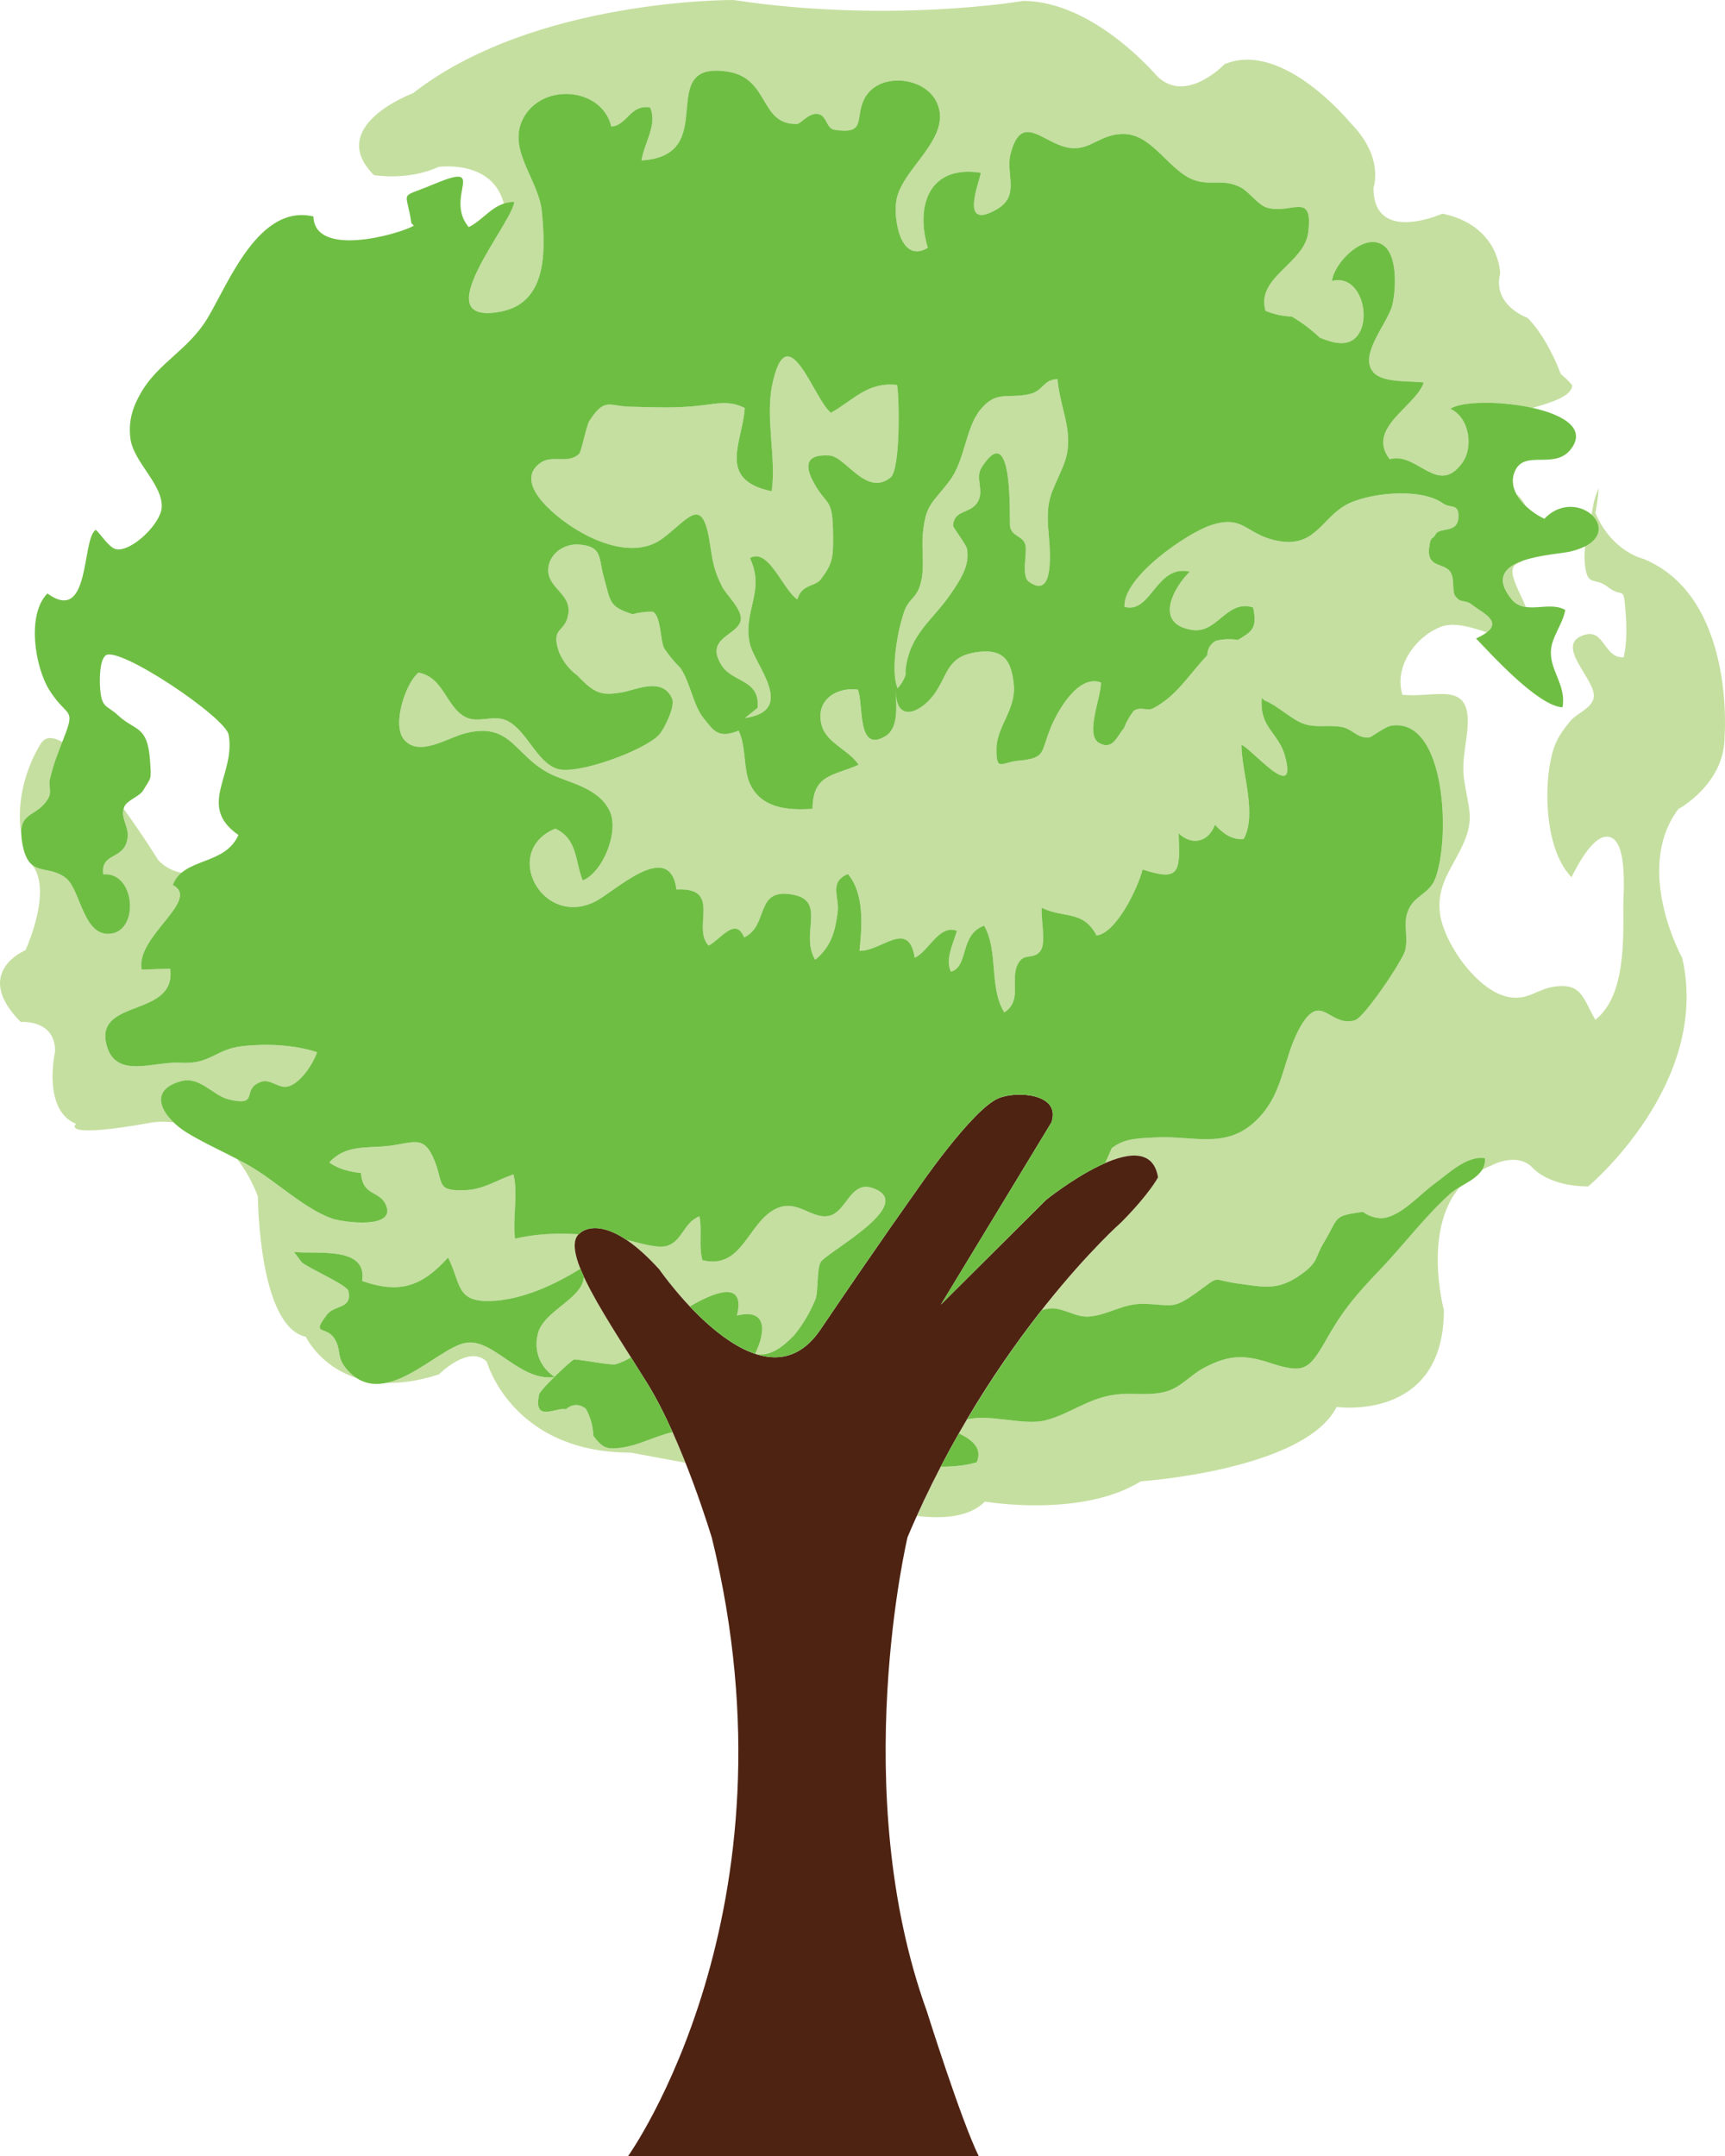
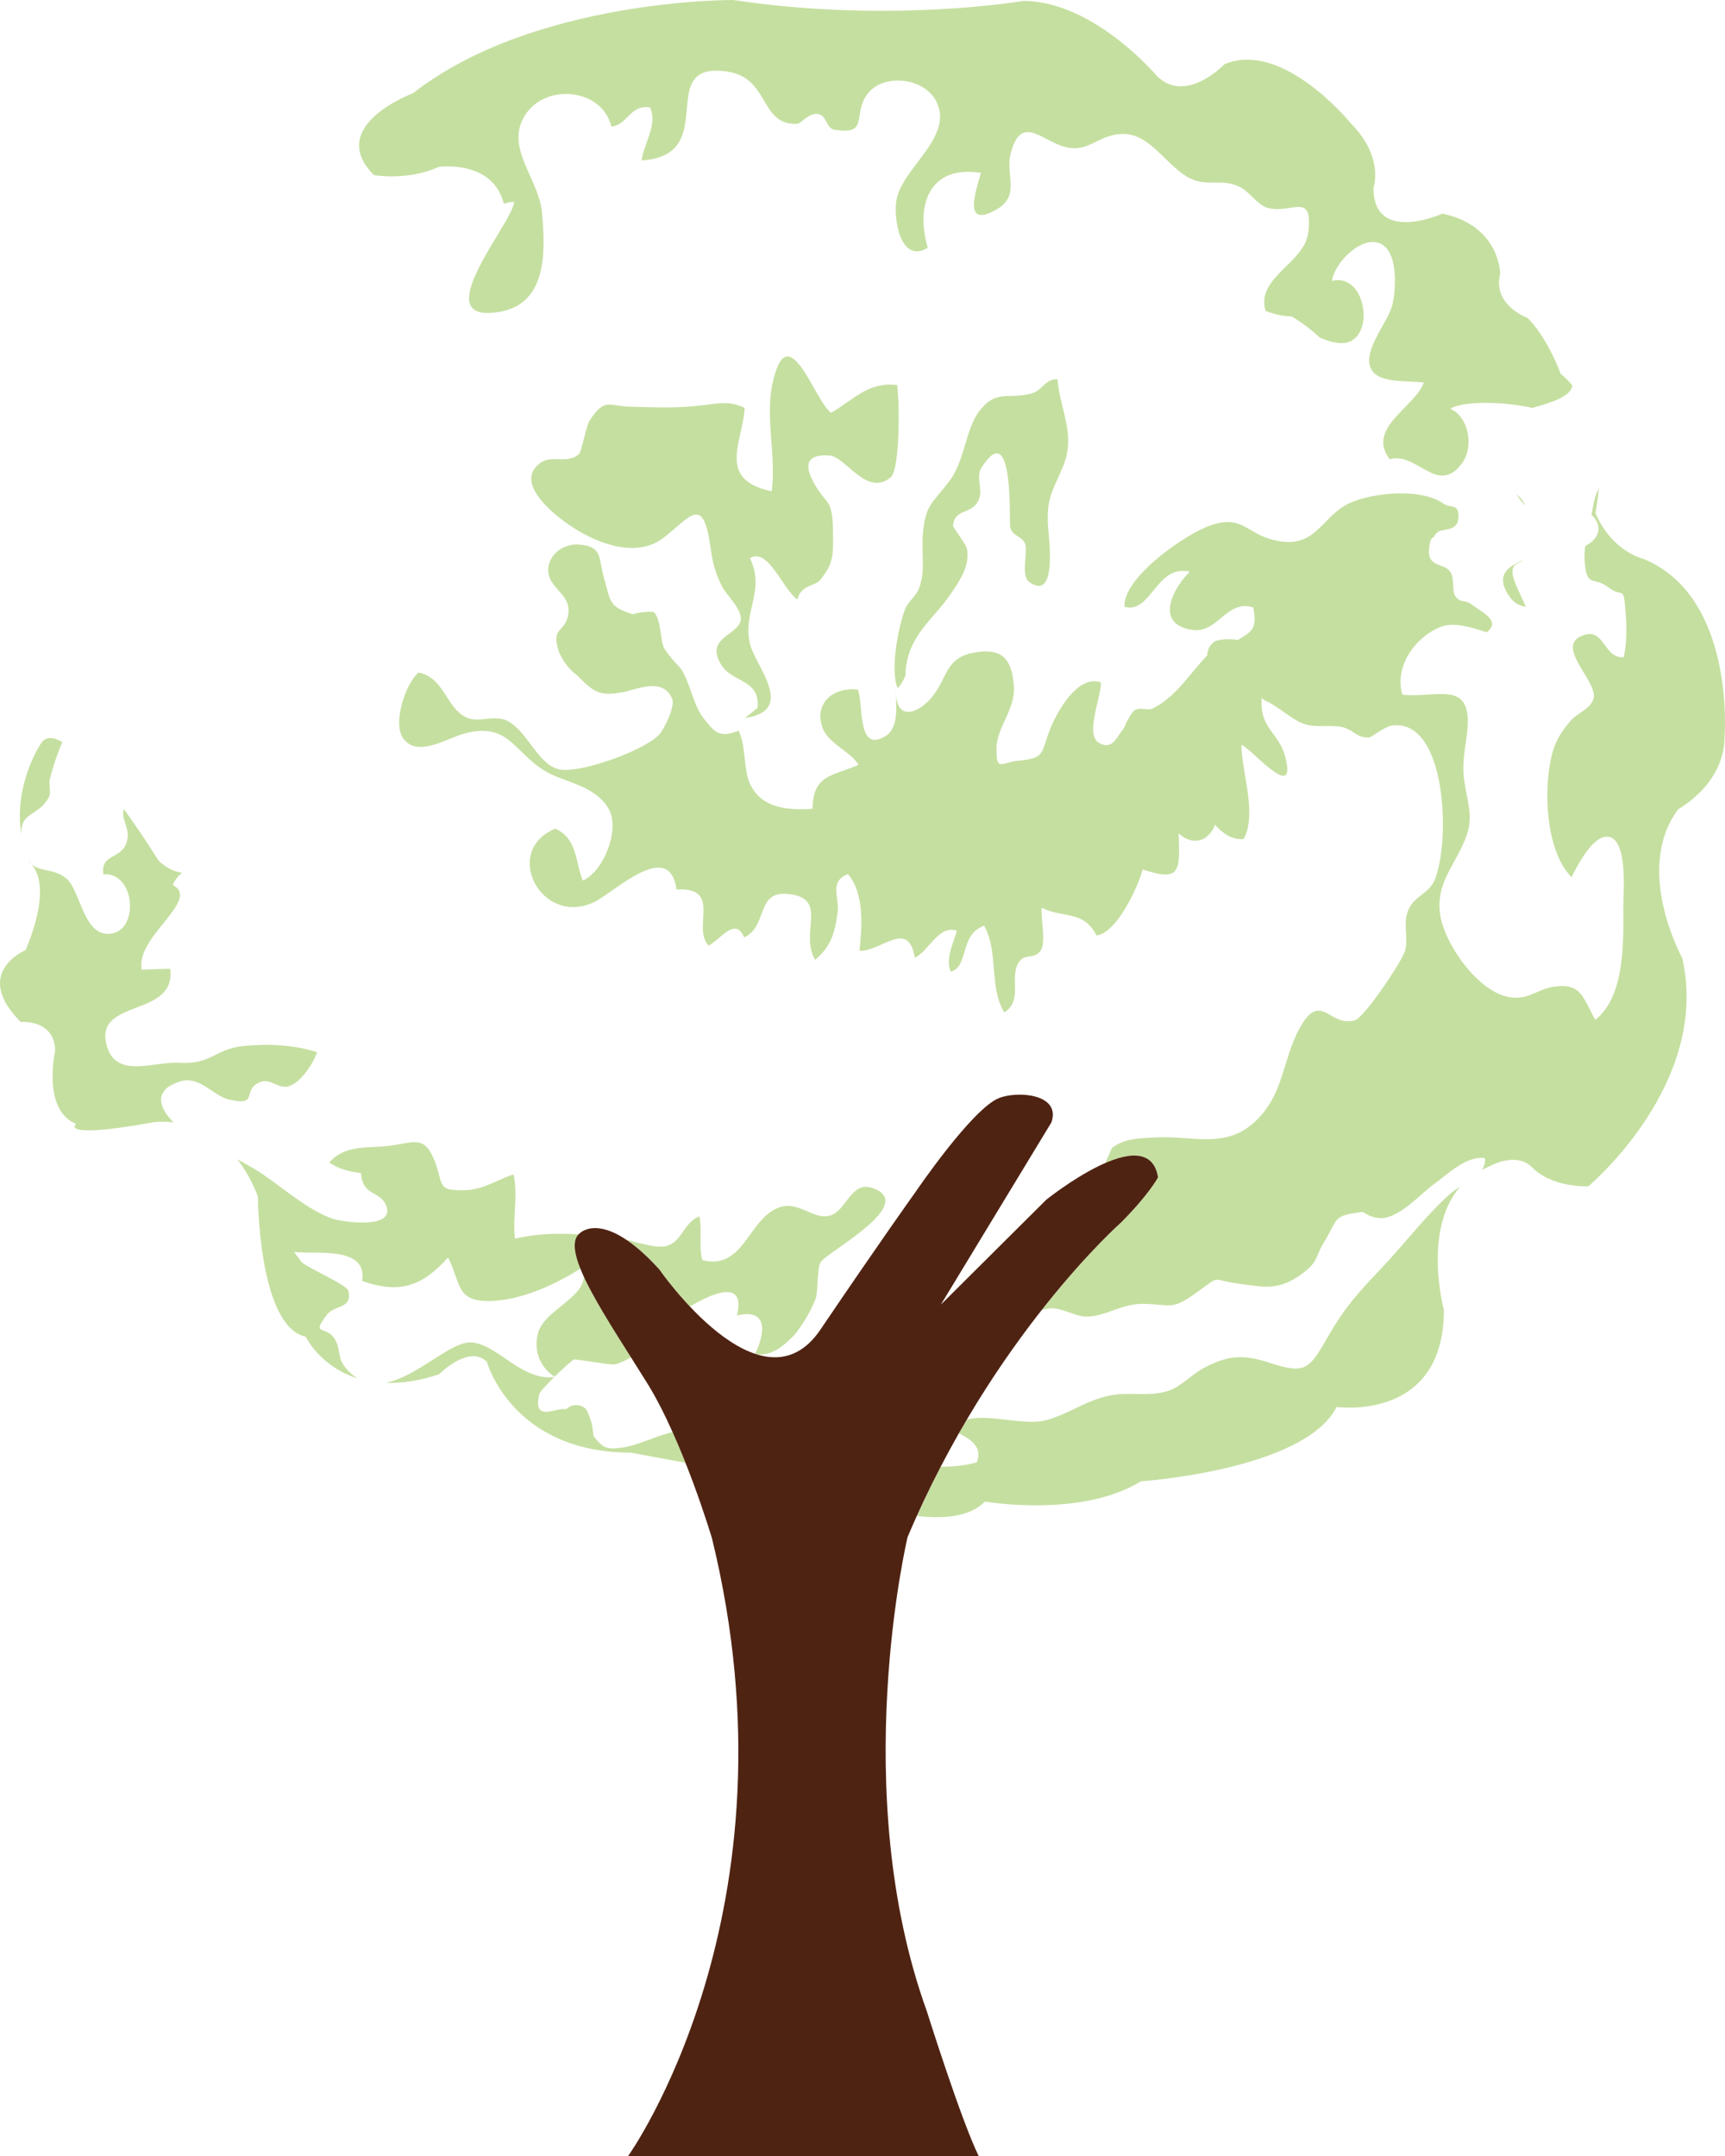
<svg xmlns="http://www.w3.org/2000/svg" width="52px" height="65px" viewBox="0 0 52 65" version="1.1">
  <title>Group 3</title>
  <g id="Symbols" stroke="none" stroke-width="1" fill="none" fill-rule="evenodd">
    <g id="Group-3">
      <path d="M18.747,43.644 C18.279,43.713 18.162,43.649 17.886,43.287 C17.876,42.996 17.8,42.723 17.659,42.469 C17.455,42.318 17.255,42.324 17.058,42.487 C16.764,42.415 16.057,42.915 16.255,42.03 C16.268,41.97 16.478,41.743 16.707,41.517 C15.643,41.65 14.862,40.323 14.026,40.488 C13.958,40.502 13.884,40.528 13.809,40.56 C13.786,40.569 13.761,40.581 13.738,40.591 C13.682,40.618 13.624,40.647 13.565,40.68 C13.538,40.695 13.511,40.708 13.484,40.724 C13.424,40.759 13.362,40.797 13.299,40.836 C12.891,41.09 12.432,41.411 11.972,41.59 C11.965,41.592 11.959,41.594 11.951,41.597 C11.845,41.637 11.739,41.67 11.633,41.692 C12.089,41.704 12.616,41.636 13.232,41.435 C13.232,41.435 14.142,40.518 14.676,41.055 C14.676,41.055 15.425,43.795 19.023,43.795 C19.023,43.795 19.64,43.913 20.663,44.099 C20.543,43.797 20.414,43.485 20.275,43.175 C19.732,43.302 19.286,43.564 18.747,43.644 M16.215,40.206 C16.069,40.788 16.334,41.256 16.716,41.508 C16.964,41.263 17.232,41.021 17.299,40.989 C17.36,40.96 18.411,41.169 18.551,41.131 C18.725,41.085 18.876,41.008 19.02,40.92 C18.467,40.047 17.916,39.176 17.599,38.482 C17.587,39.152 16.392,39.505 16.215,40.206 M43.855,35.884 C43.803,35.919 43.754,35.955 43.711,35.994 C42.964,36.665 42.327,37.517 41.634,38.245 C40.984,38.928 40.557,39.391 40.07,40.233 C39.474,41.263 39.391,41.455 38.284,41.09 C37.506,40.833 37.023,40.845 36.269,41.253 C35.91,41.447 35.615,41.796 35.225,41.929 C34.694,42.109 34.149,41.975 33.611,42.047 C32.798,42.157 32.273,42.622 31.524,42.819 C30.867,42.992 29.845,42.618 29.152,42.795 C29.07,42.935 28.987,43.068 28.905,43.212 C29.251,43.385 29.634,43.626 29.445,44.087 C29.111,44.185 28.742,44.219 28.358,44.219 C28.113,44.691 27.875,45.191 27.644,45.704 C28.455,45.801 29.232,45.731 29.691,45.27 C29.691,45.27 32.592,45.773 34.392,44.659 C34.392,44.659 39.323,44.327 40.293,42.417 C40.293,42.417 43.526,42.881 43.526,39.495 C43.526,39.495 42.877,37.097 44.009,35.786 C43.956,35.818 43.904,35.85 43.855,35.884 M49.542,16.849 C49.542,16.849 48.592,16.64 48.093,15.463 C48.093,15.463 48.16,15.165 48.194,14.719 C48.113,14.898 48.051,15.077 48.024,15.256 C48.012,15.338 47.992,15.429 47.974,15.518 C48.01,15.551 48.042,15.585 48.07,15.622 C48.07,15.622 48.07,15.622 48.07,15.623 C48.265,15.88 48.239,16.225 47.787,16.462 C47.769,16.604 47.759,16.741 47.766,16.868 C47.819,17.757 48.044,17.367 48.456,17.688 C48.962,18.083 48.935,17.559 49.01,18.548 C49.042,18.973 49.034,19.407 48.948,19.815 C48.349,19.859 48.376,18.957 47.766,19.14 C46.792,19.432 48.158,20.52 48.041,21.044 C47.968,21.368 47.527,21.507 47.338,21.737 C46.942,22.216 46.81,22.496 46.71,23.115 C46.553,24.102 46.643,25.69 47.373,26.447 C47.54,26.11 47.974,25.277 48.392,25.227 C49.098,25.143 48.933,26.93 48.935,27.289 C48.94,28.361 48.994,30.041 48.091,30.744 C47.713,30.087 47.681,29.645 46.889,29.741 C46.332,29.808 46.106,30.152 45.515,30.065 C44.562,29.925 43.52,28.437 43.407,27.535 C43.3,26.684 43.768,26.193 44.103,25.455 C44.461,24.669 44.26,24.36 44.137,23.517 C44.045,22.887 44.235,22.364 44.246,21.778 C44.268,20.521 43.226,21.054 42.274,20.944 C42.022,20.107 42.65,19.218 43.411,18.906 C43.815,18.741 44.336,18.906 44.818,19.063 C44.818,19.063 44.818,19.062 44.818,19.062 C45.216,18.752 44.783,18.516 44.489,18.314 C44.451,18.289 44.415,18.263 44.384,18.239 C44.157,18.058 44.04,18.204 43.873,17.976 C43.758,17.82 43.859,17.47 43.727,17.253 C43.537,16.942 42.985,17.148 43.087,16.474 C43.137,16.14 43.162,16.307 43.276,16.107 C43.411,15.87 43.969,16.112 43.966,15.549 C43.963,15.172 43.72,15.333 43.5,15.176 C42.811,14.683 41.173,14.86 40.529,15.249 C39.788,15.696 39.602,16.574 38.402,16.282 C37.54,16.072 37.464,15.512 36.493,15.838 C35.769,16.081 33.841,17.404 33.898,18.295 C34.709,18.518 34.848,17.001 35.866,17.235 C35.374,17.719 34.774,18.811 35.936,18.991 C36.704,19.112 36.975,18.058 37.776,18.313 C37.912,18.967 37.724,19.044 37.315,19.294 C37.092,19.256 36.87,19.265 36.651,19.319 C36.484,19.416 36.398,19.563 36.392,19.758 C35.838,20.333 35.489,20.973 34.76,21.355 C34.579,21.45 34.39,21.287 34.177,21.43 C34.051,21.589 33.952,21.765 33.879,21.956 C33.683,22.171 33.55,22.648 33.122,22.393 C32.701,22.143 33.206,20.985 33.187,20.577 C32.501,20.316 31.869,21.451 31.666,21.957 C31.365,22.705 31.531,22.858 30.696,22.935 C30.179,22.983 30.03,23.286 30.039,22.56 C30.047,21.909 30.629,21.385 30.561,20.649 C30.491,19.892 30.236,19.532 29.395,19.669 C28.511,19.814 28.578,20.39 28.125,20.976 C27.708,21.517 26.961,21.803 27.013,20.754 C26.986,21.186 27.139,21.92 26.69,22.194 C25.817,22.726 26.041,21.213 25.858,20.791 C25.145,20.706 24.536,21.175 24.789,21.925 C24.952,22.413 25.634,22.648 25.882,23.058 C25.116,23.4 24.505,23.338 24.493,24.384 C23.688,24.439 22.951,24.346 22.613,23.642 C22.399,23.2 22.502,22.517 22.266,22.029 C21.653,22.273 21.525,22.043 21.205,21.648 C20.895,21.263 20.81,20.574 20.509,20.137 C20.327,19.957 20.165,19.761 20.021,19.548 C19.897,19.311 19.931,18.587 19.684,18.444 C19.476,18.437 19.27,18.461 19.07,18.518 C18.343,18.286 18.411,18.144 18.198,17.387 C18.037,16.815 18.169,16.475 17.459,16.417 C17.029,16.381 16.58,16.671 16.53,17.113 C16.462,17.72 17.219,17.88 17.134,18.494 C17.05,19.096 16.598,18.878 16.844,19.635 C16.962,19.933 17.149,20.176 17.404,20.366 C17.93,20.914 18.127,20.985 18.769,20.869 C19.182,20.795 19.979,20.399 20.263,21.068 C20.36,21.295 20.025,21.978 19.872,22.146 C19.441,22.623 17.397,23.372 16.799,23.18 C16.175,22.98 15.883,22.019 15.284,21.728 C14.885,21.535 14.418,21.811 14.042,21.623 C13.444,21.324 13.386,20.42 12.614,20.277 C12.229,20.599 11.816,21.826 12.165,22.277 C12.606,22.847 13.477,22.25 14.011,22.111 C15.418,21.743 15.505,22.793 16.594,23.333 C17.127,23.598 18.042,23.738 18.38,24.452 C18.668,25.06 18.185,26.29 17.567,26.546 C17.333,25.977 17.416,25.291 16.739,24.982 C15.111,25.658 16.331,27.971 17.929,27.187 C18.524,26.895 20.182,25.27 20.393,26.817 C21.793,26.741 20.841,27.973 21.363,28.509 C21.74,28.304 22.17,27.628 22.432,28.262 C23.192,27.907 22.736,26.764 23.886,26.969 C24.942,27.156 24.101,28.151 24.574,28.938 C25.065,28.522 25.171,28.097 25.251,27.501 C25.313,27.042 24.974,26.595 25.56,26.35 C26.064,26.943 25.985,27.933 25.91,28.665 C26.588,28.68 27.382,27.695 27.576,28.873 C27.985,28.697 28.305,27.857 28.847,28.062 C28.726,28.463 28.488,28.937 28.665,29.296 C29.217,29.129 28.914,28.18 29.666,27.908 C30.108,28.674 29.807,29.772 30.276,30.523 C30.862,30.135 30.398,29.468 30.725,28.994 C30.911,28.726 31.192,28.948 31.382,28.639 C31.531,28.396 31.37,27.636 31.401,27.368 C32.07,27.695 32.649,27.428 33.056,28.203 C33.66,28.127 34.308,26.751 34.444,26.212 C35.566,26.582 35.579,26.304 35.53,25.122 C35.909,25.49 36.42,25.413 36.625,24.865 C36.854,25.119 37.143,25.333 37.492,25.294 C37.904,24.53 37.426,23.281 37.423,22.458 C37.698,22.532 39.132,24.27 38.739,22.803 C38.543,22.074 37.953,21.947 38.037,21.037 L38.113,21.113 C38.531,21.278 38.949,21.717 39.346,21.836 C39.708,21.946 40.088,21.844 40.459,21.92 C40.783,21.987 40.895,22.248 41.261,22.236 C41.351,22.232 41.727,21.905 41.969,21.874 C43.611,21.661 43.728,25.37 43.251,26.523 C43.089,26.916 42.688,27.001 42.497,27.349 C42.248,27.805 42.474,28.195 42.357,28.658 C42.282,28.963 41.127,30.674 40.849,30.758 C40.071,30.991 39.821,29.834 39.179,30.995 C38.644,31.963 38.714,33.027 37.794,33.85 C36.91,34.638 35.95,34.234 34.837,34.292 C34.283,34.321 33.888,34.324 33.515,34.615 C33.451,34.767 33.381,34.916 33.315,35.067 C34.055,34.745 34.775,34.669 34.909,35.494 C34.909,35.494 34.653,35.991 33.798,36.852 C33.798,36.852 32.759,37.774 31.405,39.495 C31.532,39.461 31.652,39.438 31.756,39.445 C32.135,39.474 32.462,39.724 32.839,39.691 C33.429,39.639 33.848,39.291 34.496,39.309 C35.326,39.333 35.333,39.496 36.048,38.984 C36.855,38.405 36.462,38.587 37.34,38.701 C38.1,38.799 38.528,38.932 39.254,38.399 C39.746,38.038 39.641,37.901 39.899,37.475 C40.386,36.671 40.15,36.666 41.085,36.535 C41.256,36.661 41.447,36.725 41.657,36.728 C42.232,36.683 42.801,36.006 43.235,35.694 C43.663,35.385 44.202,34.837 44.765,34.916 C44.77,34.986 44.763,35.049 44.747,35.109 C44.732,35.167 44.707,35.22 44.676,35.269 C44.676,35.27 44.675,35.27 44.675,35.271 C44.763,35.226 44.848,35.179 44.947,35.143 C44.947,35.143 45.709,34.712 46.192,35.197 C46.192,35.197 46.658,35.768 47.878,35.768 C47.878,35.768 51.574,32.682 50.712,28.885 C50.712,28.885 49.231,26.214 50.591,24.394 C50.591,24.394 51.987,23.646 51.987,22.215 C51.987,22.215 52.329,17.993 49.542,16.849 M13.507,37.912 C13.912,38.714 13.735,39.264 14.825,39.222 C15.739,39.186 16.733,38.73 17.498,38.247 C17.306,37.769 17.26,37.401 17.451,37.213 C16.813,37.176 16.208,37.188 15.525,37.342 C15.443,36.704 15.628,35.996 15.476,35.407 C14.974,35.574 14.585,35.856 14.052,35.88 C13.122,35.921 13.388,35.693 13.09,34.971 C12.77,34.194 12.471,34.464 11.683,34.55 C11.039,34.621 10.402,34.511 9.927,35.047 C10.2,35.242 10.545,35.328 10.882,35.365 C10.929,36.079 11.46,35.883 11.642,36.348 C11.925,37.069 10.339,36.847 10.026,36.742 C9.336,36.512 8.553,35.836 7.949,35.421 C7.79,35.311 7.629,35.216 7.468,35.124 C7.363,35.065 7.258,35.006 7.153,34.951 C7.152,34.95 7.152,34.95 7.151,34.95 C7.382,35.243 7.596,35.608 7.774,36.069 C7.774,36.069 7.788,39.989 9.218,40.301 C9.218,40.301 9.644,41.201 10.776,41.554 C10.723,41.521 10.671,41.486 10.619,41.442 C10.56,41.393 10.501,41.339 10.445,41.272 C10.148,40.921 10.286,40.743 10.116,40.414 C9.859,39.918 9.344,40.312 9.857,39.634 C10.086,39.332 10.62,39.475 10.505,38.922 C10.466,38.739 9.331,38.251 9.097,38.057 L8.862,37.742 C9.512,37.827 11.085,37.545 10.917,38.619 C12.076,39.026 12.738,38.761 13.507,37.912 M26.301,35.817 C25.647,35.592 25.518,36.506 25.028,36.646 C24.498,36.799 24.055,36.148 23.424,36.427 C22.542,36.816 22.399,38.3 21.172,37.992 C21.057,37.55 21.171,37.115 21.085,36.671 C20.612,36.851 20.566,37.424 20.104,37.562 C19.826,37.645 19.306,37.483 18.872,37.375 C19.159,37.565 19.49,37.847 19.875,38.271 C19.875,38.271 20.242,38.803 20.796,39.389 C21.423,39.014 22.499,38.522 22.215,39.661 C23.157,39.432 23.071,40.186 22.763,40.814 C22.775,40.818 22.787,40.823 22.798,40.827 C23.25,40.902 23.635,40.568 23.944,40.251 C24.213,39.917 24.428,39.55 24.589,39.152 C24.667,38.909 24.621,38.25 24.739,38.051 C24.918,37.75 27.693,36.297 26.301,35.817 M45.984,15.244 C45.913,15.097 45.821,14.988 45.715,14.898 C45.782,15.022 45.875,15.137 45.981,15.24 C45.982,15.241 45.983,15.243 45.984,15.244 M45.572,17.065 C45.532,17.091 45.498,17.121 45.466,17.152 C45.458,17.159 45.448,17.166 45.441,17.173 C45.413,17.202 45.393,17.235 45.373,17.268 C45.366,17.279 45.356,17.288 45.35,17.3 C45.335,17.331 45.329,17.366 45.321,17.4 C45.318,17.417 45.31,17.431 45.308,17.448 C45.305,17.481 45.311,17.518 45.316,17.554 C45.318,17.576 45.315,17.596 45.321,17.619 C45.329,17.657 45.35,17.699 45.367,17.739 C45.377,17.765 45.382,17.787 45.396,17.814 C45.433,17.883 45.48,17.957 45.541,18.036 C45.586,18.095 45.636,18.136 45.687,18.173 C45.704,18.186 45.721,18.198 45.739,18.208 C45.778,18.231 45.82,18.249 45.862,18.262 C45.905,18.276 45.949,18.287 45.994,18.294 C45.819,17.87 45.548,17.419 45.599,17.16 C45.634,16.982 45.818,16.979 45.921,16.9 C45.861,16.921 45.805,16.943 45.751,16.968 C45.746,16.97 45.74,16.972 45.735,16.975 C45.684,16.998 45.637,17.025 45.593,17.053 C45.586,17.057 45.579,17.061 45.572,17.065 M13.222,5.032 C13.222,5.032 14.848,4.798 15.189,6.143 L15.19,6.143 C15.233,6.128 15.276,6.115 15.323,6.106 C15.379,6.094 15.438,6.086 15.503,6.084 C15.5,6.111 15.492,6.144 15.481,6.179 C15.478,6.187 15.476,6.195 15.473,6.203 C15.461,6.238 15.446,6.276 15.428,6.317 C15.427,6.318 15.427,6.319 15.427,6.319 C15.406,6.365 15.381,6.416 15.353,6.469 C15.351,6.472 15.349,6.476 15.347,6.48 C15.319,6.533 15.289,6.588 15.256,6.647 C15.256,6.667 15.242,6.688 15.221,6.708 C14.664,7.674 13.561,9.251 14.512,9.421 C14.579,9.433 14.655,9.437 14.741,9.435 C14.751,9.435 14.761,9.434 14.771,9.434 C14.858,9.43 14.953,9.421 15.063,9.401 C16.515,9.146 16.442,7.545 16.335,6.386 C16.247,5.452 15.338,4.57 15.726,3.665 C16.235,2.476 18.135,2.591 18.429,3.814 C18.913,3.779 18.994,3.137 19.598,3.241 C19.827,3.76 19.42,4.305 19.338,4.836 C21.769,4.695 19.679,1.824 21.925,2.158 C23.213,2.35 22.883,3.769 24.027,3.736 C24.14,3.733 24.371,3.406 24.64,3.434 C24.933,3.464 24.894,3.873 25.157,3.913 C26.166,4.068 25.729,3.532 26.088,2.922 C26.527,2.177 27.889,2.305 28.245,3.099 C28.721,4.156 27.207,5.058 27.026,6.016 C26.92,6.574 27.141,7.974 27.969,7.47 C27.606,6.275 27.951,4.959 29.569,5.211 C29.466,5.643 28.954,6.942 30.046,6.312 C30.766,5.898 30.307,5.257 30.461,4.651 C30.745,3.529 31.263,4.098 31.905,4.361 C32.796,4.726 33.032,4.042 33.857,4.039 C34.767,4.034 35.26,5.219 36.064,5.45 C36.557,5.592 36.883,5.386 37.397,5.648 C37.656,5.78 37.92,6.179 38.191,6.26 C38.922,6.478 39.597,5.737 39.435,7.015 C39.315,7.954 37.859,8.35 38.148,9.37 C38.401,9.475 38.664,9.533 38.938,9.542 C39.245,9.723 39.528,9.935 39.786,10.181 C40.149,10.326 40.607,10.478 40.898,10.146 C41.365,9.614 41.016,8.248 40.153,8.469 C40.205,7.976 40.981,7.129 41.565,7.325 C42.151,7.52 42.088,8.682 41.976,9.18 C41.854,9.73 40.925,10.714 41.412,11.235 C41.71,11.554 42.519,11.474 42.92,11.534 C42.665,12.268 41.172,12.907 41.892,13.844 C42.719,13.61 43.334,14.966 44.072,13.966 C44.432,13.476 44.292,12.584 43.72,12.324 C43.762,12.296 43.817,12.271 43.883,12.249 C43.902,12.243 43.927,12.239 43.947,12.233 C43.999,12.219 44.051,12.206 44.112,12.194 C44.134,12.19 44.161,12.188 44.185,12.185 C44.252,12.175 44.32,12.166 44.397,12.16 C44.413,12.159 44.431,12.158 44.448,12.157 C44.537,12.151 44.628,12.146 44.726,12.145 L44.742,12.145 C45.197,12.142 45.723,12.193 46.195,12.298 C46.766,12.137 47.386,11.942 47.395,11.614 C47.291,11.494 47.179,11.378 47.047,11.274 C47.047,11.274 47.019,11.195 46.969,11.073 C46.965,11.071 46.964,11.069 46.96,11.067 L46.968,11.07 C46.827,10.733 46.506,10.045 46.047,9.583 C46.047,9.583 44.983,9.211 45.222,8.251 C45.222,8.251 45.222,6.804 43.481,6.441 C43.481,6.441 41.402,7.379 41.402,5.662 C41.402,5.662 41.745,4.747 40.705,3.701 C40.705,3.701 38.668,1.198 36.913,1.935 C36.913,1.935 35.746,3.168 34.868,2.284 C34.868,2.284 32.972,0.028 30.842,0.028 C30.842,0.028 26.845,0.716 22.106,4.1794921e-05 C22.106,4.1794921e-05 16.106,-0.045 12.451,2.81 C12.451,2.81 9.795,3.794 11.271,5.279 C11.271,5.279 12.288,5.459 13.222,5.032 M7.881,32.611 C8.149,32.521 8.401,32.823 8.676,32.757 C9.062,32.663 9.441,32.061 9.558,31.723 C8.882,31.497 8.036,31.461 7.326,31.537 C6.476,31.629 6.368,32.098 5.421,32.04 C4.624,31.991 3.444,32.568 3.199,31.449 C2.905,30.107 5.322,30.67 5.13,29.208 C4.841,29.212 4.561,29.221 4.274,29.235 C4.068,28.24 6.076,27.135 5.207,26.681 C5.241,26.594 5.288,26.522 5.342,26.458 C5.384,26.404 5.435,26.357 5.487,26.314 C5.23,26.273 4.99,26.155 4.774,25.938 C4.774,25.938 4.319,25.201 3.73,24.387 C3.686,24.557 3.741,24.71 3.79,24.866 C3.803,24.908 3.816,24.951 3.827,24.994 C3.829,25.005 3.83,25.014 3.832,25.024 C3.846,25.089 3.856,25.157 3.849,25.229 C3.783,25.953 3.025,25.67 3.114,26.36 C4.056,26.277 4.206,27.989 3.38,28.143 C2.512,28.304 2.436,26.832 1.993,26.478 C1.945,26.439 1.897,26.409 1.849,26.383 C1.836,26.376 1.824,26.369 1.812,26.363 C1.767,26.341 1.722,26.321 1.678,26.306 C1.664,26.301 1.65,26.297 1.636,26.293 C1.606,26.284 1.577,26.275 1.548,26.269 C1.279,26.202 1.034,26.198 0.862,25.954 C0.867,25.967 0.87,25.979 0.876,25.993 C0.876,25.993 1.68,26.467 0.773,28.644 C0.773,28.644 -0.863,29.315 0.625,30.811 C0.625,30.811 1.662,30.721 1.662,31.693 C1.662,31.693 1.259,33.459 2.293,33.883 C2.293,33.883 1.738,34.356 4.615,33.836 C4.615,33.836 4.866,33.794 5.233,33.838 C5.233,33.837 5.233,33.837 5.232,33.837 C5.125,33.733 5.033,33.62 4.966,33.506 C4.964,33.502 4.962,33.498 4.959,33.494 C4.928,33.439 4.903,33.382 4.884,33.327 C4.883,33.322 4.882,33.319 4.881,33.315 C4.866,33.264 4.858,33.214 4.857,33.164 C4.857,33.157 4.856,33.151 4.856,33.144 C4.857,33.093 4.867,33.045 4.886,32.997 C4.889,32.988 4.894,32.979 4.899,32.97 C4.919,32.927 4.946,32.886 4.983,32.848 C4.988,32.842 4.991,32.836 4.996,32.832 C5.039,32.791 5.093,32.753 5.157,32.717 C5.172,32.709 5.188,32.701 5.204,32.693 C5.274,32.659 5.352,32.625 5.448,32.598 C6.025,32.433 6.417,33.032 6.9,33.148 C7.857,33.376 7.242,32.825 7.881,32.611 M31.878,11.432 C31.468,11.434 31.441,11.776 31.075,11.87 C30.396,12.045 30.043,11.739 29.546,12.361 C29.099,12.921 29.094,13.873 28.625,14.496 C28.099,15.195 27.907,15.182 27.82,16.089 C27.766,16.643 27.91,17.188 27.707,17.729 C27.605,18.003 27.385,18.103 27.278,18.383 C27.067,18.936 26.831,20.229 27.061,20.75 C27.166,20.634 27.245,20.501 27.299,20.353 L27.299,20.2 C27.42,19.104 28.107,18.719 28.664,17.898 C28.925,17.513 29.253,17.051 29.145,16.533 C29.119,16.409 28.726,15.9 28.729,15.849 C28.763,15.369 29.212,15.496 29.445,15.173 C29.701,14.819 29.381,14.423 29.588,14.097 C30.576,12.537 30.417,15.722 30.451,15.89 C30.511,16.178 30.843,16.159 30.91,16.425 C30.974,16.682 30.775,17.365 31.02,17.541 C31.894,18.168 31.609,16.184 31.592,15.853 C31.551,15.002 31.708,14.865 32.041,14.071 C32.444,13.112 31.962,12.397 31.878,11.432 M25,13.732 C25.495,13.763 26.112,14.986 26.844,14.397 C27.15,14.15 27.11,11.964 27.042,11.606 C26.154,11.507 25.741,12.053 25.05,12.445 C24.547,12.075 23.738,9.416 23.28,11.597 C23.067,12.611 23.405,13.782 23.263,14.812 C21.585,14.461 22.395,13.313 22.449,12.299 C21.995,12.073 21.644,12.164 21.178,12.219 C20.374,12.316 19.773,12.28 18.988,12.261 C18.346,12.245 18.236,11.977 17.773,12.68 C17.669,12.838 17.532,13.617 17.454,13.688 C17.097,14.007 16.646,13.694 16.282,13.961 C15.66,14.417 16.275,15.084 16.613,15.396 C17.443,16.162 19,16.962 19.973,16.234 C20.772,15.637 21.179,14.889 21.403,16.402 C21.48,16.923 21.524,17.209 21.773,17.694 C21.896,17.935 22.395,18.391 22.328,18.708 C22.232,19.166 21.218,19.229 21.756,20.065 C22.09,20.584 22.921,20.481 22.837,21.342 L22.459,21.646 C24.036,21.421 22.746,20.054 22.603,19.396 C22.388,18.418 23.079,17.821 22.607,16.827 C23.167,16.492 23.595,17.78 24.037,18.069 C24.159,17.611 24.571,17.686 24.735,17.474 C25.113,16.983 25.126,16.804 25.11,15.983 C25.09,14.981 24.917,15.271 24.517,14.526 C24.292,14.108 24.225,13.683 25,13.732 M1.072,24.458 C1.103,24.438 1.134,24.416 1.165,24.392 C1.177,24.383 1.189,24.373 1.201,24.364 C1.241,24.331 1.28,24.295 1.318,24.253 C1.324,24.247 1.329,24.24 1.335,24.233 C1.377,24.185 1.418,24.132 1.455,24.066 C1.568,23.874 1.454,23.692 1.503,23.495 C1.531,23.378 1.559,23.276 1.587,23.179 C1.602,23.127 1.618,23.078 1.635,23.028 C1.648,22.988 1.66,22.945 1.674,22.906 C1.693,22.849 1.716,22.788 1.737,22.73 C1.749,22.699 1.76,22.668 1.773,22.635 C1.803,22.555 1.839,22.464 1.876,22.371 C1.613,22.218 1.392,22.198 1.25,22.39 C1.25,22.39 0.399,23.618 0.643,25.165 C0.623,24.709 0.832,24.618 1.072,24.458" id="Fill-1" fill="#C5DFA0" />
      <path d="M18.936,65 C18.936,65 24.216,57.625 21.462,46.376 C21.462,46.376 20.588,43.442 19.518,41.714 C18.355,39.834 16.836,37.688 17.477,37.182 C17.477,37.182 18.191,36.416 19.875,38.271 C19.875,38.271 22.949,42.724 24.734,40.083 C26.519,37.443 27.617,35.91 27.617,35.91 C27.617,35.91 29.302,33.432 30.111,33.106 C30.67,32.882 31.991,32.975 31.695,33.838 L28.362,39.333 L31.536,36.173 C31.536,36.173 34.616,33.693 34.909,35.495 C34.909,35.495 34.653,35.991 33.798,36.852 C33.798,36.852 29.918,40.279 27.358,46.343 C27.358,46.343 25.539,53.989 27.939,60.635 C27.939,60.635 28.971,63.921 29.502,65 L18.936,65 Z" id="Fill-72" fill="#4F2312" />
-       <path d="M28.905,43.212 C28.721,43.537 28.538,43.873 28.358,44.219 C28.741,44.219 29.111,44.185 29.445,44.086 C29.634,43.626 29.251,43.385 28.905,43.212 M43.235,35.693 C42.801,36.005 42.232,36.682 41.657,36.727 C41.446,36.724 41.256,36.661 41.085,36.535 C40.15,36.667 40.386,36.671 39.899,37.475 C39.642,37.901 39.746,38.039 39.254,38.399 C38.527,38.932 38.1,38.799 37.34,38.7 C36.462,38.587 36.854,38.405 36.048,38.984 C35.334,39.496 35.326,39.332 34.496,39.309 C33.848,39.29 33.429,39.639 32.839,39.691 C32.462,39.724 32.135,39.474 31.756,39.445 C31.653,39.437 31.533,39.461 31.405,39.496 C30.705,40.385 29.923,41.49 29.152,42.795 C29.845,42.618 30.867,42.992 31.524,42.819 C32.273,42.622 32.797,42.157 33.611,42.047 C34.15,41.975 34.695,42.109 35.225,41.929 C35.615,41.796 35.91,41.447 36.268,41.253 C37.024,40.845 37.505,40.833 38.284,41.09 C39.391,41.455 39.474,41.263 40.07,40.234 C40.557,39.391 40.984,38.928 41.634,38.245 C42.327,37.517 42.964,36.665 43.711,35.994 C44.073,35.669 44.806,35.501 44.765,34.915 C44.202,34.837 43.663,35.385 43.235,35.693 M19.02,40.92 C18.877,41.008 18.725,41.085 18.551,41.131 C18.411,41.169 17.36,40.959 17.299,40.989 C17.232,41.021 16.964,41.264 16.715,41.509 C16.334,41.256 16.068,40.788 16.215,40.206 C16.392,39.505 17.587,39.152 17.599,38.482 C17.562,38.401 17.528,38.323 17.498,38.247 C16.733,38.73 15.739,39.185 14.825,39.222 C13.734,39.265 13.912,38.715 13.507,37.912 C12.739,38.761 12.076,39.026 10.917,38.619 C11.085,37.545 9.512,37.827 8.862,37.742 L9.097,38.057 C9.331,38.251 10.466,38.739 10.505,38.923 C10.62,39.475 10.085,39.332 9.857,39.634 C9.344,40.312 9.859,39.918 10.116,40.414 C10.286,40.742 10.148,40.921 10.445,41.272 C11.552,42.575 13.135,40.664 14.026,40.488 C14.862,40.323 15.643,41.65 16.707,41.517 C16.478,41.743 16.269,41.97 16.255,42.029 C16.057,42.914 16.765,42.415 17.058,42.487 C17.255,42.324 17.455,42.318 17.659,42.469 C17.8,42.723 17.876,42.996 17.886,43.287 C18.162,43.648 18.279,43.713 18.747,43.644 C19.285,43.564 19.732,43.302 20.275,43.176 C20.042,42.656 19.786,42.147 19.518,41.714 C19.356,41.453 19.188,41.186 19.02,40.92 M22.215,39.661 C22.499,38.522 21.423,39.014 20.796,39.389 C21.332,39.957 22.041,40.574 22.763,40.814 C23.071,40.187 23.157,39.432 22.215,39.661 M32.041,14.071 C31.708,14.865 31.551,15.001 31.592,15.853 C31.609,16.183 31.894,18.169 31.02,17.541 C30.775,17.365 30.974,16.681 30.91,16.425 C30.843,16.159 30.512,16.177 30.451,15.89 C30.417,15.722 30.576,12.537 29.588,14.097 C29.381,14.423 29.701,14.819 29.446,15.173 C29.212,15.496 28.762,15.37 28.729,15.848 C28.726,15.9 29.119,16.409 29.145,16.533 C29.253,17.051 28.926,17.512 28.664,17.898 C28.107,18.719 27.42,19.104 27.298,20.2 L27.298,20.352 C27.245,20.501 27.166,20.634 27.06,20.75 C26.831,20.229 27.067,18.936 27.278,18.383 C27.385,18.103 27.605,18.003 27.707,17.73 C27.91,17.188 27.766,16.643 27.82,16.089 C27.907,15.183 28.099,15.195 28.625,14.496 C29.094,13.873 29.099,12.921 29.546,12.361 C30.043,11.739 30.396,12.046 31.075,11.87 C31.44,11.776 31.468,11.434 31.878,11.432 C31.961,12.397 32.445,13.112 32.041,14.071 M25,13.732 C24.225,13.683 24.292,14.108 24.517,14.526 C24.917,15.271 25.09,14.981 25.11,15.983 C25.126,16.804 25.112,16.983 24.735,17.474 C24.571,17.687 24.159,17.611 24.037,18.07 C23.595,17.78 23.168,16.492 22.607,16.827 C23.079,17.821 22.388,18.419 22.602,19.397 C22.746,20.054 24.036,21.421 22.458,21.647 L22.837,21.342 C22.921,20.481 22.09,20.584 21.757,20.065 C21.219,19.228 22.232,19.166 22.328,18.708 C22.396,18.39 21.896,17.936 21.773,17.694 C21.523,17.208 21.481,16.923 21.403,16.403 C21.179,14.889 20.772,15.636 19.973,16.234 C19.001,16.961 17.444,16.162 16.613,15.396 C16.275,15.084 15.66,14.417 16.282,13.961 C16.647,13.693 17.097,14.007 17.454,13.688 C17.532,13.617 17.67,12.838 17.773,12.68 C18.236,11.977 18.347,12.245 18.988,12.261 C19.774,12.28 20.373,12.316 21.178,12.219 C21.644,12.163 21.996,12.073 22.449,12.3 C22.396,13.314 21.585,14.46 23.263,14.812 C23.405,13.782 23.067,12.611 23.28,11.597 C23.738,9.416 24.546,12.075 25.05,12.445 C25.741,12.053 26.154,11.507 27.042,11.606 C27.11,11.964 27.15,14.151 26.844,14.397 C26.112,14.986 25.495,13.763 25,13.732 M46.555,15.64 C46.087,15.423 45.406,14.845 45.659,14.224 C45.954,13.501 46.922,14.233 47.407,13.467 C48.172,12.259 44.383,11.879 43.72,12.324 C44.291,12.584 44.432,13.476 44.072,13.966 C43.334,14.966 42.719,13.61 41.892,13.844 C41.172,12.907 42.665,12.268 42.92,11.534 C42.52,11.474 41.71,11.554 41.412,11.235 C40.924,10.714 41.854,9.73 41.976,9.18 C42.088,8.682 42.151,7.52 41.565,7.325 C40.981,7.129 40.205,7.976 40.153,8.47 C41.016,8.247 41.365,9.613 40.898,10.146 C40.607,10.478 40.149,10.326 39.787,10.181 C39.528,9.936 39.246,9.722 38.938,9.543 C38.664,9.533 38.401,9.475 38.148,9.37 C37.858,8.349 39.315,7.954 39.435,7.015 C39.597,5.737 38.922,6.477 38.192,6.26 C37.92,6.179 37.656,5.779 37.397,5.648 C36.883,5.386 36.557,5.591 36.064,5.45 C35.26,5.219 34.767,4.034 33.857,4.039 C33.032,4.042 32.796,4.726 31.905,4.361 C31.263,4.098 30.746,3.528 30.461,4.65 C30.307,5.256 30.766,5.898 30.046,6.312 C28.954,6.942 29.467,5.643 29.57,5.21 C27.951,4.958 27.606,6.275 27.969,7.47 C27.14,7.974 26.92,6.574 27.026,6.016 C27.207,5.058 28.72,4.156 28.245,3.099 C27.889,2.305 26.527,2.177 26.088,2.922 C25.729,3.531 26.167,4.068 25.157,3.913 C24.894,3.872 24.933,3.464 24.64,3.434 C24.371,3.406 24.14,3.733 24.027,3.736 C22.883,3.769 23.213,2.349 21.925,2.158 C19.679,1.823 21.769,4.695 19.338,4.836 C19.42,4.305 19.827,3.76 19.598,3.24 C18.994,3.137 18.913,3.779 18.429,3.815 C18.135,2.591 16.235,2.476 15.726,3.665 C15.338,4.57 16.248,5.452 16.335,6.386 C16.442,7.545 16.516,9.146 15.063,9.401 C12.775,9.804 15.442,6.742 15.503,6.084 C14.872,6.098 14.617,6.607 14.129,6.848 C13.364,5.922 14.782,4.836 13.043,5.566 C11.995,6.006 12.252,5.692 12.401,6.728 L12.476,6.805 C11.97,7.084 9.48,7.767 9.449,6.527 C7.811,6.135 6.89,8.526 6.267,9.574 C5.69,10.546 4.802,10.909 4.266,11.812 C4.002,12.256 3.866,12.686 3.929,13.207 C4.016,13.931 4.912,14.596 4.875,15.298 C4.849,15.773 4.005,16.614 3.522,16.561 C3.296,16.537 3.046,16.109 2.888,15.974 C2.453,16.238 2.741,18.846 1.429,17.892 C0.797,18.531 1.05,20.125 1.502,20.828 C2.03,21.652 2.295,21.313 1.913,22.276 C1.723,22.755 1.623,23.006 1.503,23.495 C1.454,23.691 1.568,23.874 1.455,24.067 C1.091,24.694 0.489,24.41 0.675,25.44 C0.865,26.496 1.433,26.03 1.993,26.478 C2.436,26.832 2.512,28.303 3.38,28.143 C4.206,27.989 4.056,26.277 3.114,26.36 C3.025,25.67 3.783,25.952 3.849,25.229 C3.878,24.898 3.618,24.65 3.746,24.324 C3.821,24.132 4.209,24.01 4.314,23.833 C4.56,23.418 4.567,23.539 4.521,22.908 C4.444,21.861 4.073,22.044 3.563,21.57 C3.2,21.233 3.049,21.376 3.013,20.659 C3.003,20.446 3.005,19.913 3.181,19.763 C3.557,19.445 6.799,21.622 6.893,22.153 C7.109,23.367 5.922,24.294 7.188,25.174 C6.767,26.11 5.538,25.837 5.207,26.68 C6.076,27.135 4.068,28.24 4.273,29.235 C4.561,29.221 4.841,29.212 5.13,29.208 C5.322,30.67 2.905,30.107 3.199,31.449 C3.444,32.568 4.625,31.991 5.421,32.04 C6.368,32.098 6.476,31.629 7.326,31.537 C8.036,31.461 8.881,31.497 9.558,31.723 C9.441,32.062 9.063,32.663 8.676,32.757 C8.401,32.824 8.15,32.521 7.881,32.611 C7.242,32.825 7.857,33.376 6.9,33.147 C6.417,33.032 6.025,32.433 5.448,32.598 C4.351,32.911 4.991,33.761 5.644,34.154 C6.424,34.626 7.192,34.9 7.949,35.42 C8.554,35.836 9.337,36.512 10.026,36.742 C10.339,36.847 11.925,37.069 11.642,36.347 C11.46,35.883 10.929,36.079 10.883,35.365 C10.545,35.329 10.2,35.243 9.927,35.048 C10.402,34.511 11.039,34.62 11.683,34.55 C12.471,34.464 12.77,34.193 13.09,34.971 C13.388,35.693 13.122,35.921 14.052,35.88 C14.585,35.856 14.974,35.575 15.477,35.407 C15.628,35.996 15.443,36.704 15.525,37.343 C16.208,37.188 16.813,37.176 17.451,37.212 C17.461,37.203 17.466,37.19 17.477,37.182 C17.477,37.182 17.905,36.731 18.872,37.374 C19.306,37.483 19.826,37.645 20.104,37.562 C20.567,37.424 20.612,36.851 21.085,36.671 C21.171,37.115 21.057,37.55 21.172,37.992 C22.399,38.299 22.542,36.816 23.425,36.426 C24.055,36.148 24.498,36.799 25.028,36.646 C25.518,36.506 25.647,35.592 26.302,35.817 C27.692,36.297 24.918,37.75 24.74,38.05 C24.621,38.25 24.667,38.909 24.589,39.153 C24.428,39.551 24.213,39.917 23.944,40.251 C23.635,40.568 23.25,40.902 22.799,40.827 C23.481,41.042 24.171,40.916 24.734,40.084 C26.519,37.443 27.617,35.91 27.617,35.91 C27.617,35.91 29.302,33.432 30.111,33.106 C30.67,32.882 31.991,32.975 31.695,33.838 L28.362,39.333 L31.536,36.173 C31.536,36.173 32.44,35.448 33.315,35.067 C33.381,34.916 33.451,34.766 33.515,34.615 C33.888,34.323 34.283,34.32 34.836,34.292 C35.95,34.234 36.91,34.638 37.793,33.85 C38.715,33.028 38.643,31.963 39.179,30.994 C39.821,29.835 40.071,30.991 40.848,30.758 C41.127,30.675 42.281,28.963 42.357,28.658 C42.474,28.195 42.248,27.804 42.497,27.35 C42.688,27.001 43.088,26.915 43.251,26.523 C43.728,25.371 43.61,21.662 41.968,21.874 C41.728,21.905 41.351,22.233 41.261,22.236 C40.894,22.249 40.783,21.987 40.459,21.92 C40.088,21.844 39.708,21.946 39.346,21.836 C38.949,21.717 38.531,21.277 38.113,21.114 L38.037,21.037 C37.953,21.947 38.543,22.073 38.739,22.803 C39.132,24.27 37.698,22.533 37.423,22.457 C37.426,23.281 37.904,24.53 37.492,25.294 C37.143,25.333 36.854,25.119 36.625,24.865 C36.42,25.413 35.909,25.491 35.529,25.122 C35.58,26.304 35.566,26.581 34.444,26.213 C34.308,26.751 33.66,28.127 33.056,28.203 C32.649,27.429 32.071,27.695 31.402,27.368 C31.37,27.636 31.531,28.396 31.382,28.638 C31.192,28.948 30.911,28.726 30.725,28.994 C30.398,29.468 30.862,30.135 30.276,30.523 C29.806,29.772 30.108,28.675 29.666,27.907 C28.915,28.18 29.217,29.128 28.666,29.296 C28.488,28.937 28.726,28.464 28.847,28.062 C28.305,27.857 27.985,28.697 27.576,28.873 C27.381,27.695 26.588,28.68 25.91,28.665 C25.985,27.933 26.065,26.943 25.559,26.35 C24.974,26.595 25.313,27.042 25.251,27.501 C25.171,28.097 25.065,28.522 24.574,28.937 C24.102,28.151 24.942,27.156 23.886,26.969 C22.736,26.764 23.192,27.906 22.432,28.261 C22.17,27.628 21.74,28.304 21.363,28.509 C20.841,27.973 21.793,26.741 20.393,26.817 C20.183,25.27 18.524,26.895 17.928,27.187 C16.331,27.971 15.111,25.658 16.739,24.982 C17.416,25.291 17.333,25.978 17.567,26.546 C18.185,26.29 18.668,25.06 18.38,24.452 C18.042,23.738 17.127,23.598 16.593,23.333 C15.504,22.793 15.417,21.743 14.011,22.111 C13.477,22.25 12.606,22.847 12.165,22.277 C11.817,21.825 12.229,20.599 12.614,20.278 C13.387,20.421 13.444,21.324 14.042,21.623 C14.419,21.812 14.885,21.535 15.284,21.728 C15.883,22.019 16.175,22.98 16.799,23.18 C17.397,23.373 19.441,22.623 19.872,22.147 C20.025,21.978 20.36,21.295 20.263,21.068 C19.979,20.399 19.182,20.795 18.769,20.869 C18.127,20.984 17.931,20.914 17.404,20.365 C17.149,20.176 16.962,19.933 16.843,19.635 C16.598,18.877 17.05,19.097 17.134,18.494 C17.219,17.88 16.462,17.72 16.53,17.113 C16.58,16.671 17.029,16.381 17.458,16.417 C18.169,16.474 18.037,16.814 18.199,17.388 C18.411,18.144 18.343,18.286 19.07,18.518 C19.271,18.462 19.475,18.436 19.684,18.444 C19.931,18.587 19.898,19.311 20.022,19.548 C20.165,19.76 20.327,19.957 20.509,20.137 C20.81,20.575 20.895,21.263 21.206,21.648 C21.524,22.043 21.653,22.273 22.266,22.029 C22.502,22.517 22.4,23.2 22.612,23.642 C22.951,24.346 23.689,24.44 24.493,24.384 C24.505,23.337 25.116,23.4 25.882,23.058 C25.634,22.648 24.952,22.412 24.788,21.924 C24.536,21.175 25.146,20.705 25.858,20.79 C26.042,21.213 25.817,22.726 26.69,22.194 C27.139,21.92 26.986,21.186 27.013,20.754 C26.961,21.803 27.707,21.518 28.126,20.976 C28.578,20.39 28.511,19.814 29.395,19.669 C30.236,19.531 30.492,19.893 30.561,20.649 C30.63,21.385 30.047,21.909 30.039,22.56 C30.029,23.286 30.179,22.983 30.696,22.935 C31.532,22.857 31.365,22.704 31.666,21.957 C31.869,21.452 32.501,20.316 33.187,20.577 C33.205,20.984 32.702,22.144 33.122,22.393 C33.549,22.648 33.683,22.171 33.88,21.956 C33.952,21.765 34.051,21.589 34.177,21.43 C34.39,21.287 34.578,21.45 34.76,21.355 C35.489,20.974 35.838,20.334 36.393,19.757 C36.398,19.563 36.484,19.416 36.651,19.319 C36.87,19.265 37.092,19.256 37.315,19.294 C37.724,19.044 37.912,18.967 37.776,18.314 C36.975,18.057 36.704,19.112 35.935,18.991 C34.774,18.811 35.373,17.719 35.866,17.235 C34.848,17.001 34.709,18.518 33.899,18.295 C33.841,17.404 35.769,16.081 36.494,15.838 C37.464,15.512 37.541,16.072 38.401,16.281 C39.602,16.574 39.789,15.696 40.529,15.249 C41.173,14.86 42.811,14.683 43.5,15.176 C43.72,15.334 43.964,15.172 43.966,15.549 C43.969,16.112 43.411,15.87 43.276,16.108 C43.162,16.307 43.137,16.139 43.087,16.473 C42.985,17.148 43.537,16.942 43.727,17.253 C43.859,17.469 43.758,17.82 43.873,17.976 C44.04,18.203 44.157,18.058 44.384,18.239 C44.703,18.494 45.489,18.8 44.495,19.249 C44.985,19.76 46.367,21.283 47.101,21.325 C47.222,20.677 46.739,20.242 46.751,19.656 C46.759,19.211 47.103,18.845 47.185,18.388 C46.663,18.097 45.964,18.582 45.541,18.036 C44.572,16.786 46.87,16.743 47.348,16.626 C49.199,16.179 47.574,14.572 46.555,15.64" id="Fill-73" fill="#6FBE44" />
    </g>
  </g>
</svg>